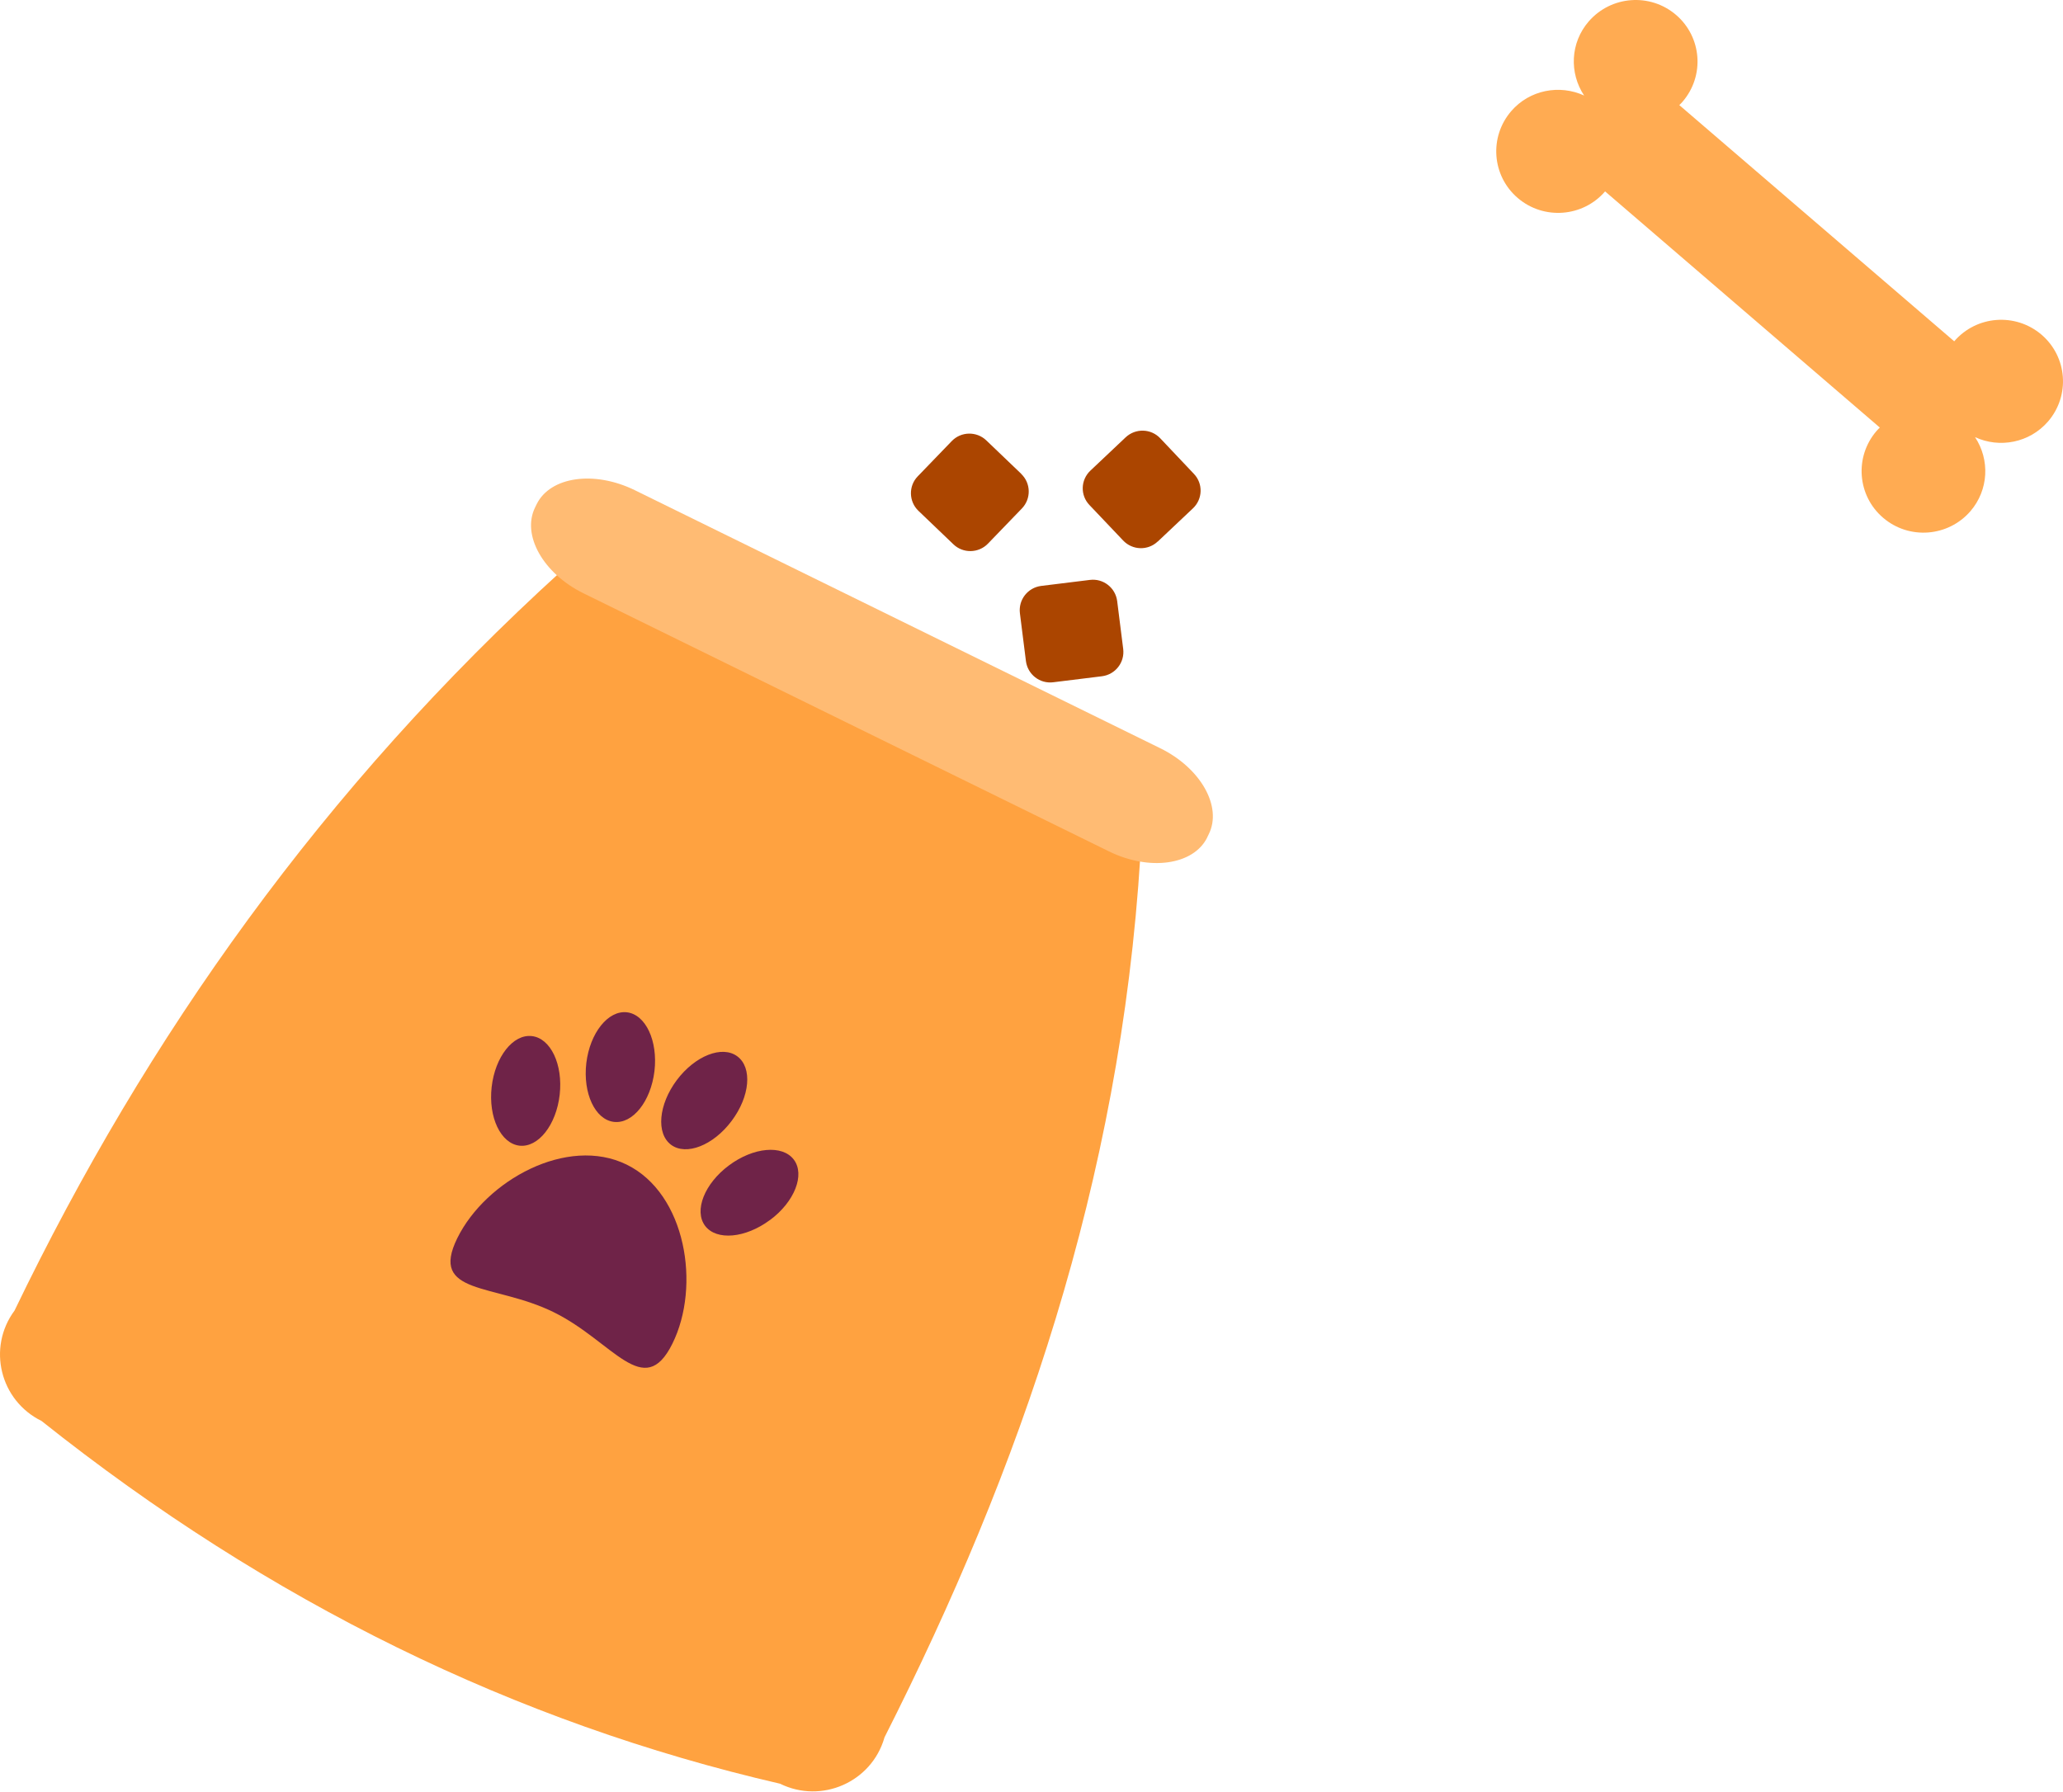
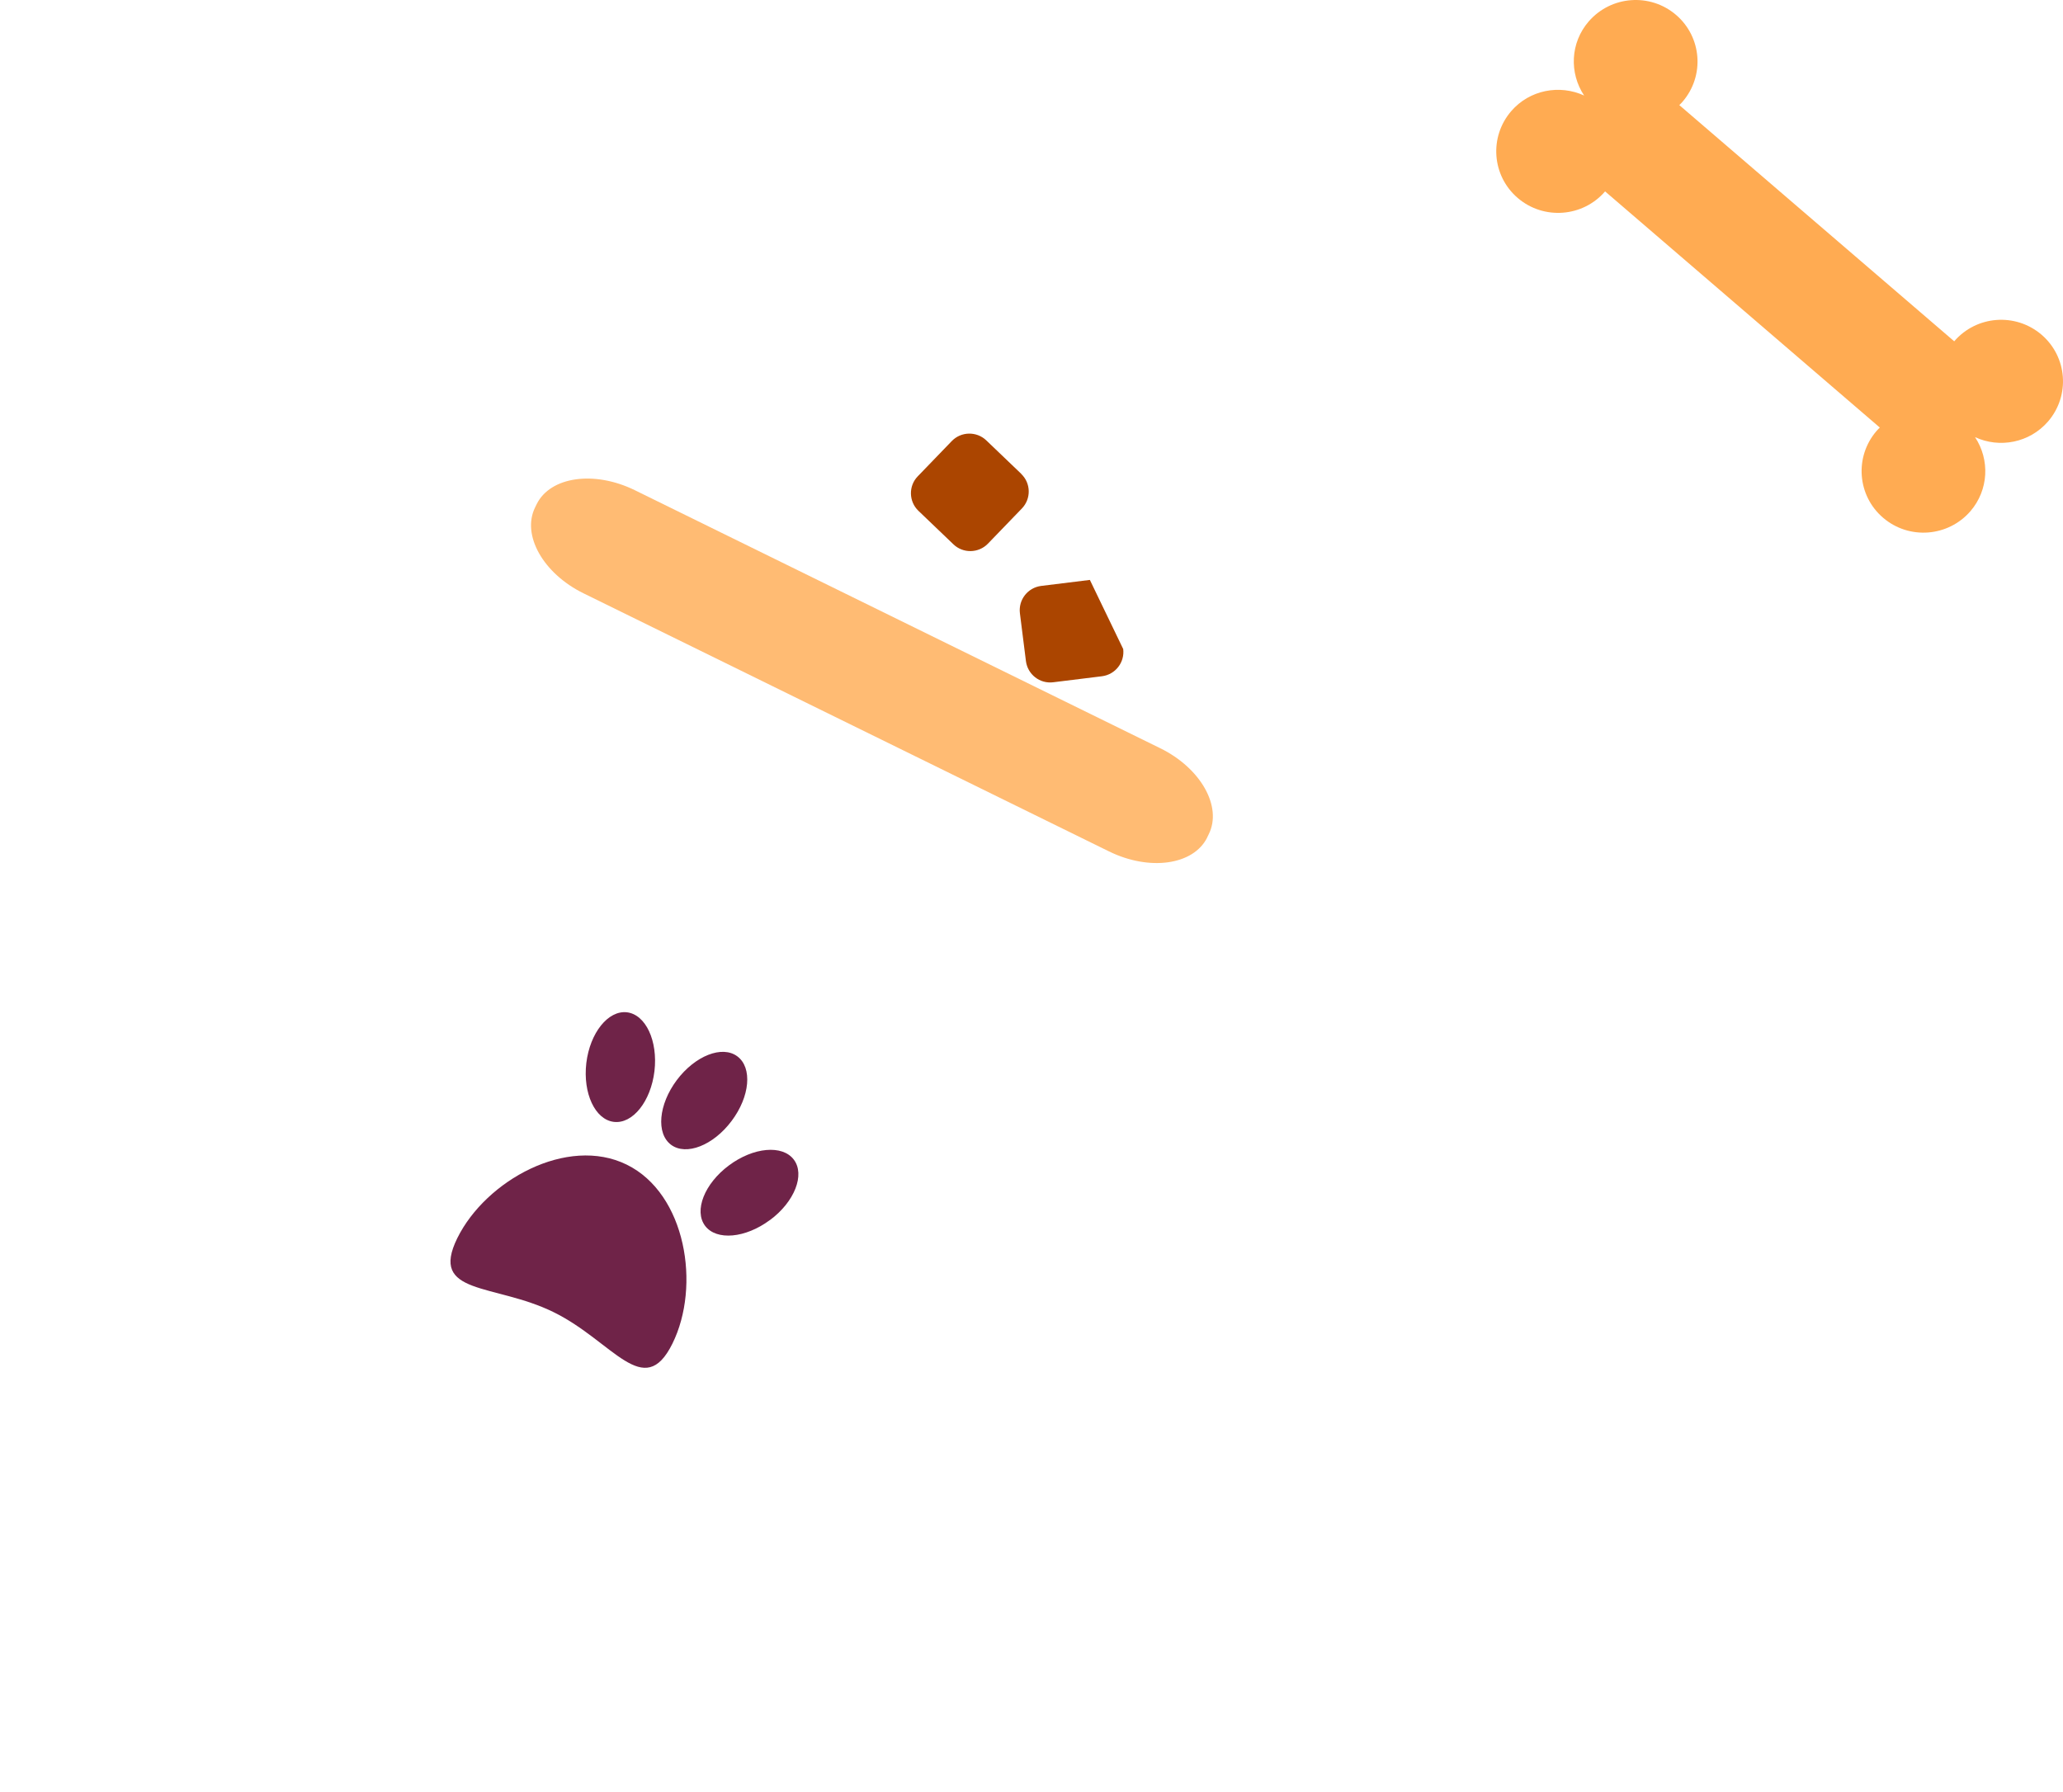
<svg xmlns="http://www.w3.org/2000/svg" fill="none" height="100%" overflow="visible" preserveAspectRatio="none" style="display: block;" viewBox="0 0 160 139" width="100%">
  <g id="Group 2101">
    <g id="Group">
      <g id="Group_2">
-         <path d="M68.59 134.805C67.593 138.242 63.719 139.948 60.498 138.365C39.999 133.627 20.895 124.3 3.22 110.225C-0.001 108.642 -1.007 104.546 1.128 101.662C11.373 80.396 25.104 61.056 43.538 44.3L88.445 66.365C86.874 91.702 79.135 113.952 68.581 134.805H68.59Z" fill="#FFA240" id="Vector" />
        <path d="M93.626 64.968C92.567 67.104 89.161 67.587 86.02 66.049L45.269 46.031C42.128 44.493 40.442 41.504 41.501 39.359L41.625 39.104C42.684 36.968 46.09 36.484 49.231 38.023L89.982 58.04C93.123 59.579 94.809 62.568 93.75 64.704L93.626 64.959V64.968Z" fill="#FFBB73" id="Vector_2" />
        <g id="Group_3">
          <path d="M52.149 104.23C49.934 108.704 47.543 104.045 42.936 101.786C38.33 99.517 33.265 100.511 35.471 96.036C37.686 91.561 43.995 88.08 48.602 90.34C53.208 92.599 54.364 99.764 52.149 104.23Z" fill="#6F2348" id="Vector_3" />
          <g id="Group_4">
            <path d="M56.739 86.956C55.319 88.854 53.218 89.672 52.045 88.802C50.871 87.923 51.074 85.681 52.486 83.791C53.907 81.892 56.016 81.065 57.189 81.945C58.363 82.824 58.169 85.057 56.739 86.956Z" fill="#6F2348" id="Vector_4" />
            <path d="M50.758 83.087C50.476 85.434 49.073 87.201 47.608 87.026C46.152 86.85 45.199 84.81 45.473 82.463C45.755 80.116 47.167 78.357 48.623 78.525C50.079 78.7 51.032 80.74 50.758 83.087Z" fill="#6F2348" id="Vector_5" />
-             <path d="M43.408 84.916C43.143 87.263 41.749 89.03 40.293 88.872C38.837 88.705 37.866 86.674 38.131 84.327C38.395 81.98 39.79 80.204 41.246 80.371C42.702 80.529 43.672 82.569 43.408 84.916Z" fill="#6F2348" id="Vector_6" />
            <path d="M59.713 94.639C57.816 96.054 55.565 96.256 54.683 95.087C53.809 93.918 54.63 91.817 56.536 90.401C58.433 88.986 60.683 88.784 61.566 89.953C62.448 91.122 61.628 93.223 59.721 94.639H59.713Z" fill="#6F2348" id="Vector_7" />
          </g>
        </g>
      </g>
-       <path d="M87.113 50.348C87.236 51.385 86.504 52.326 85.462 52.458L81.686 52.924C80.644 53.056 79.7 52.317 79.568 51.28L79.1 47.561C78.977 46.524 79.709 45.583 80.75 45.451L84.527 44.985C85.568 44.853 86.513 45.592 86.645 46.629L87.113 50.348Z" fill="#AB4500" id="Vector_8" />
+       <path d="M87.113 50.348C87.236 51.385 86.504 52.326 85.462 52.458L81.686 52.924C80.644 53.056 79.7 52.317 79.568 51.28L79.1 47.561C78.977 46.524 79.709 45.583 80.75 45.451L84.527 44.985L87.113 50.348Z" fill="#AB4500" id="Vector_8" />
      <path d="M79.206 36.766C79.956 37.487 79.982 38.682 79.259 39.438L76.62 42.173C75.897 42.92 74.688 42.946 73.938 42.217L71.228 39.623C70.478 38.902 70.452 37.698 71.176 36.951L73.814 34.217C74.538 33.461 75.747 33.443 76.497 34.164L79.206 36.757V36.766Z" fill="#AB4500" id="Vector_9" />
-       <path d="M89.788 42.005C89.029 42.726 87.829 42.691 87.106 41.926L84.494 39.175C83.77 38.419 83.805 37.223 84.573 36.502L87.3 33.926C88.067 33.205 89.267 33.24 89.982 33.996L92.594 36.757C93.318 37.513 93.283 38.709 92.524 39.429L89.797 42.005H89.788Z" fill="#AB4500" id="Vector_10" />
    </g>
    <path d="M124.472 14.835L145.794 33.167C145.707 33.254 145.619 33.333 145.54 33.429C143.813 35.435 144.041 38.446 146.048 40.164C148.056 41.883 151.081 41.656 152.817 39.658C154.246 38.001 154.334 35.654 153.176 33.908C155.079 34.79 157.402 34.353 158.84 32.696C160.567 30.689 160.339 27.679 158.332 25.96C156.315 24.241 153.29 24.468 151.563 26.475L130.241 8.152C130.329 8.065 130.416 7.986 130.495 7.89C132.222 5.883 131.994 2.873 129.987 1.154C127.979 -0.564 124.954 -0.338 123.218 1.66C121.78 3.318 121.702 5.665 122.859 7.41C120.956 6.538 118.633 6.965 117.204 8.623C115.477 10.63 115.705 13.64 117.712 15.359C119.72 17.078 122.754 16.851 124.481 14.853L124.472 14.835Z" fill="#FFAB52" id="Vector_11" />
  </g>
</svg>